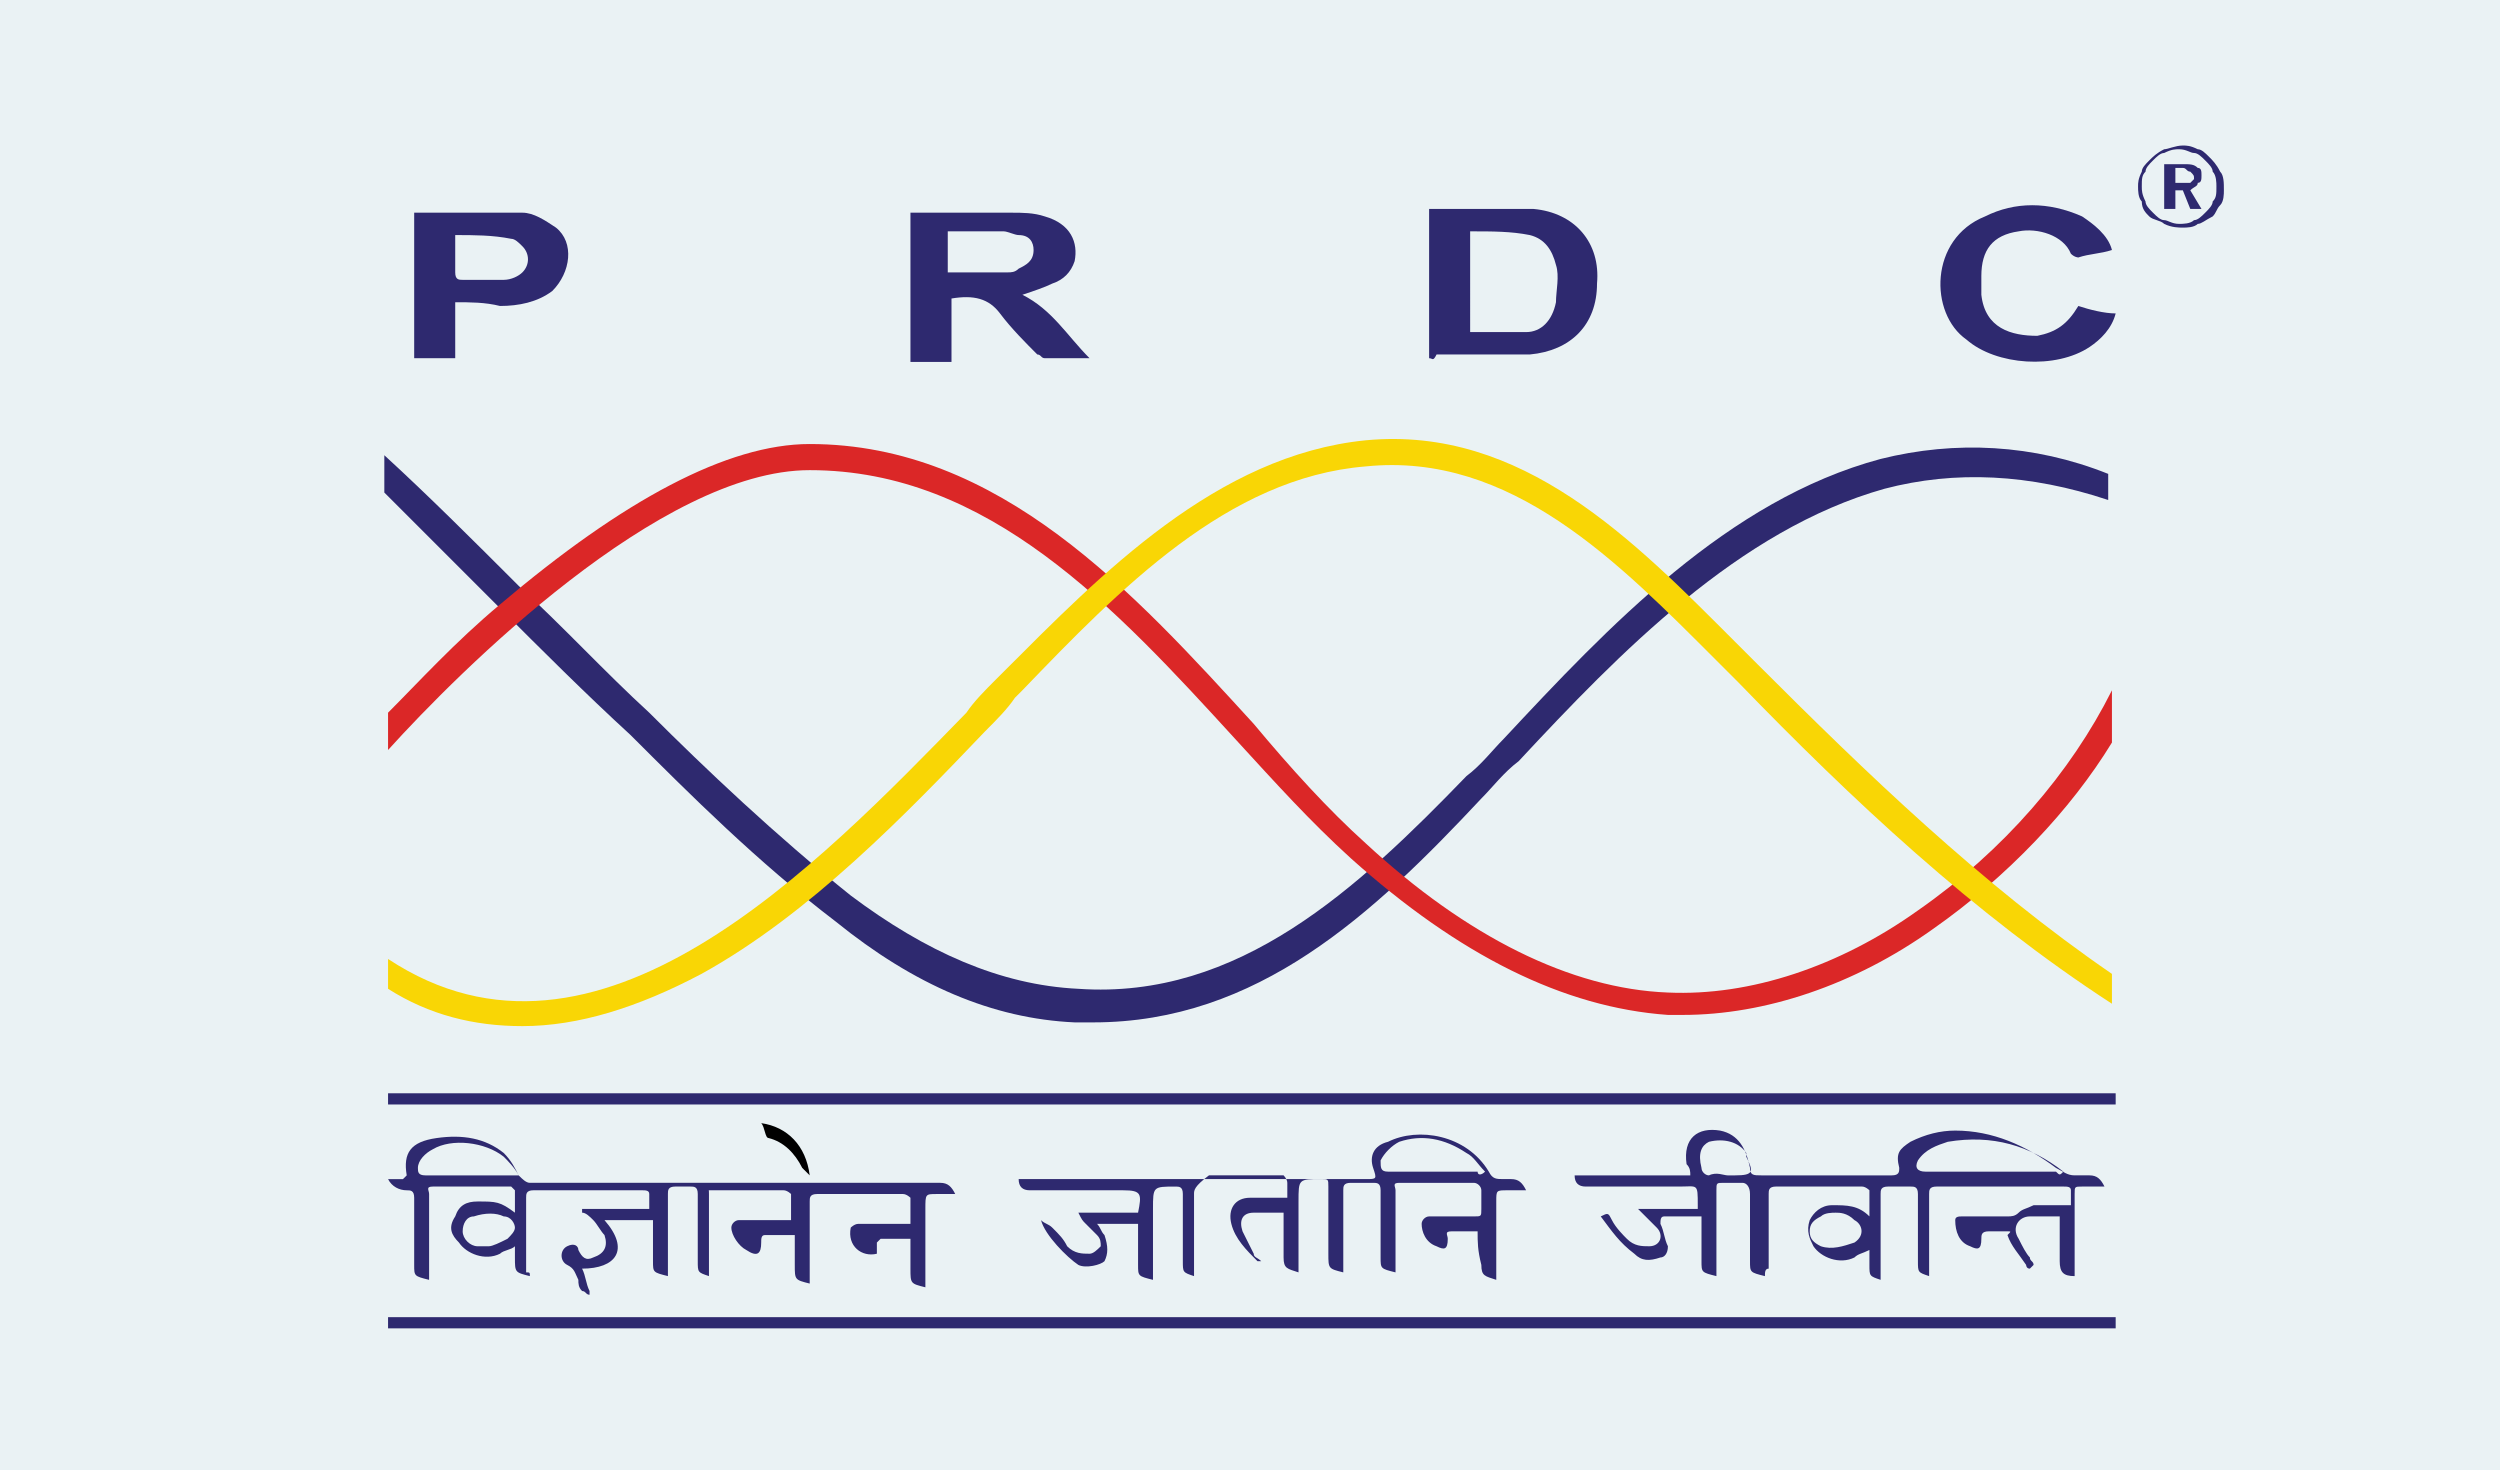
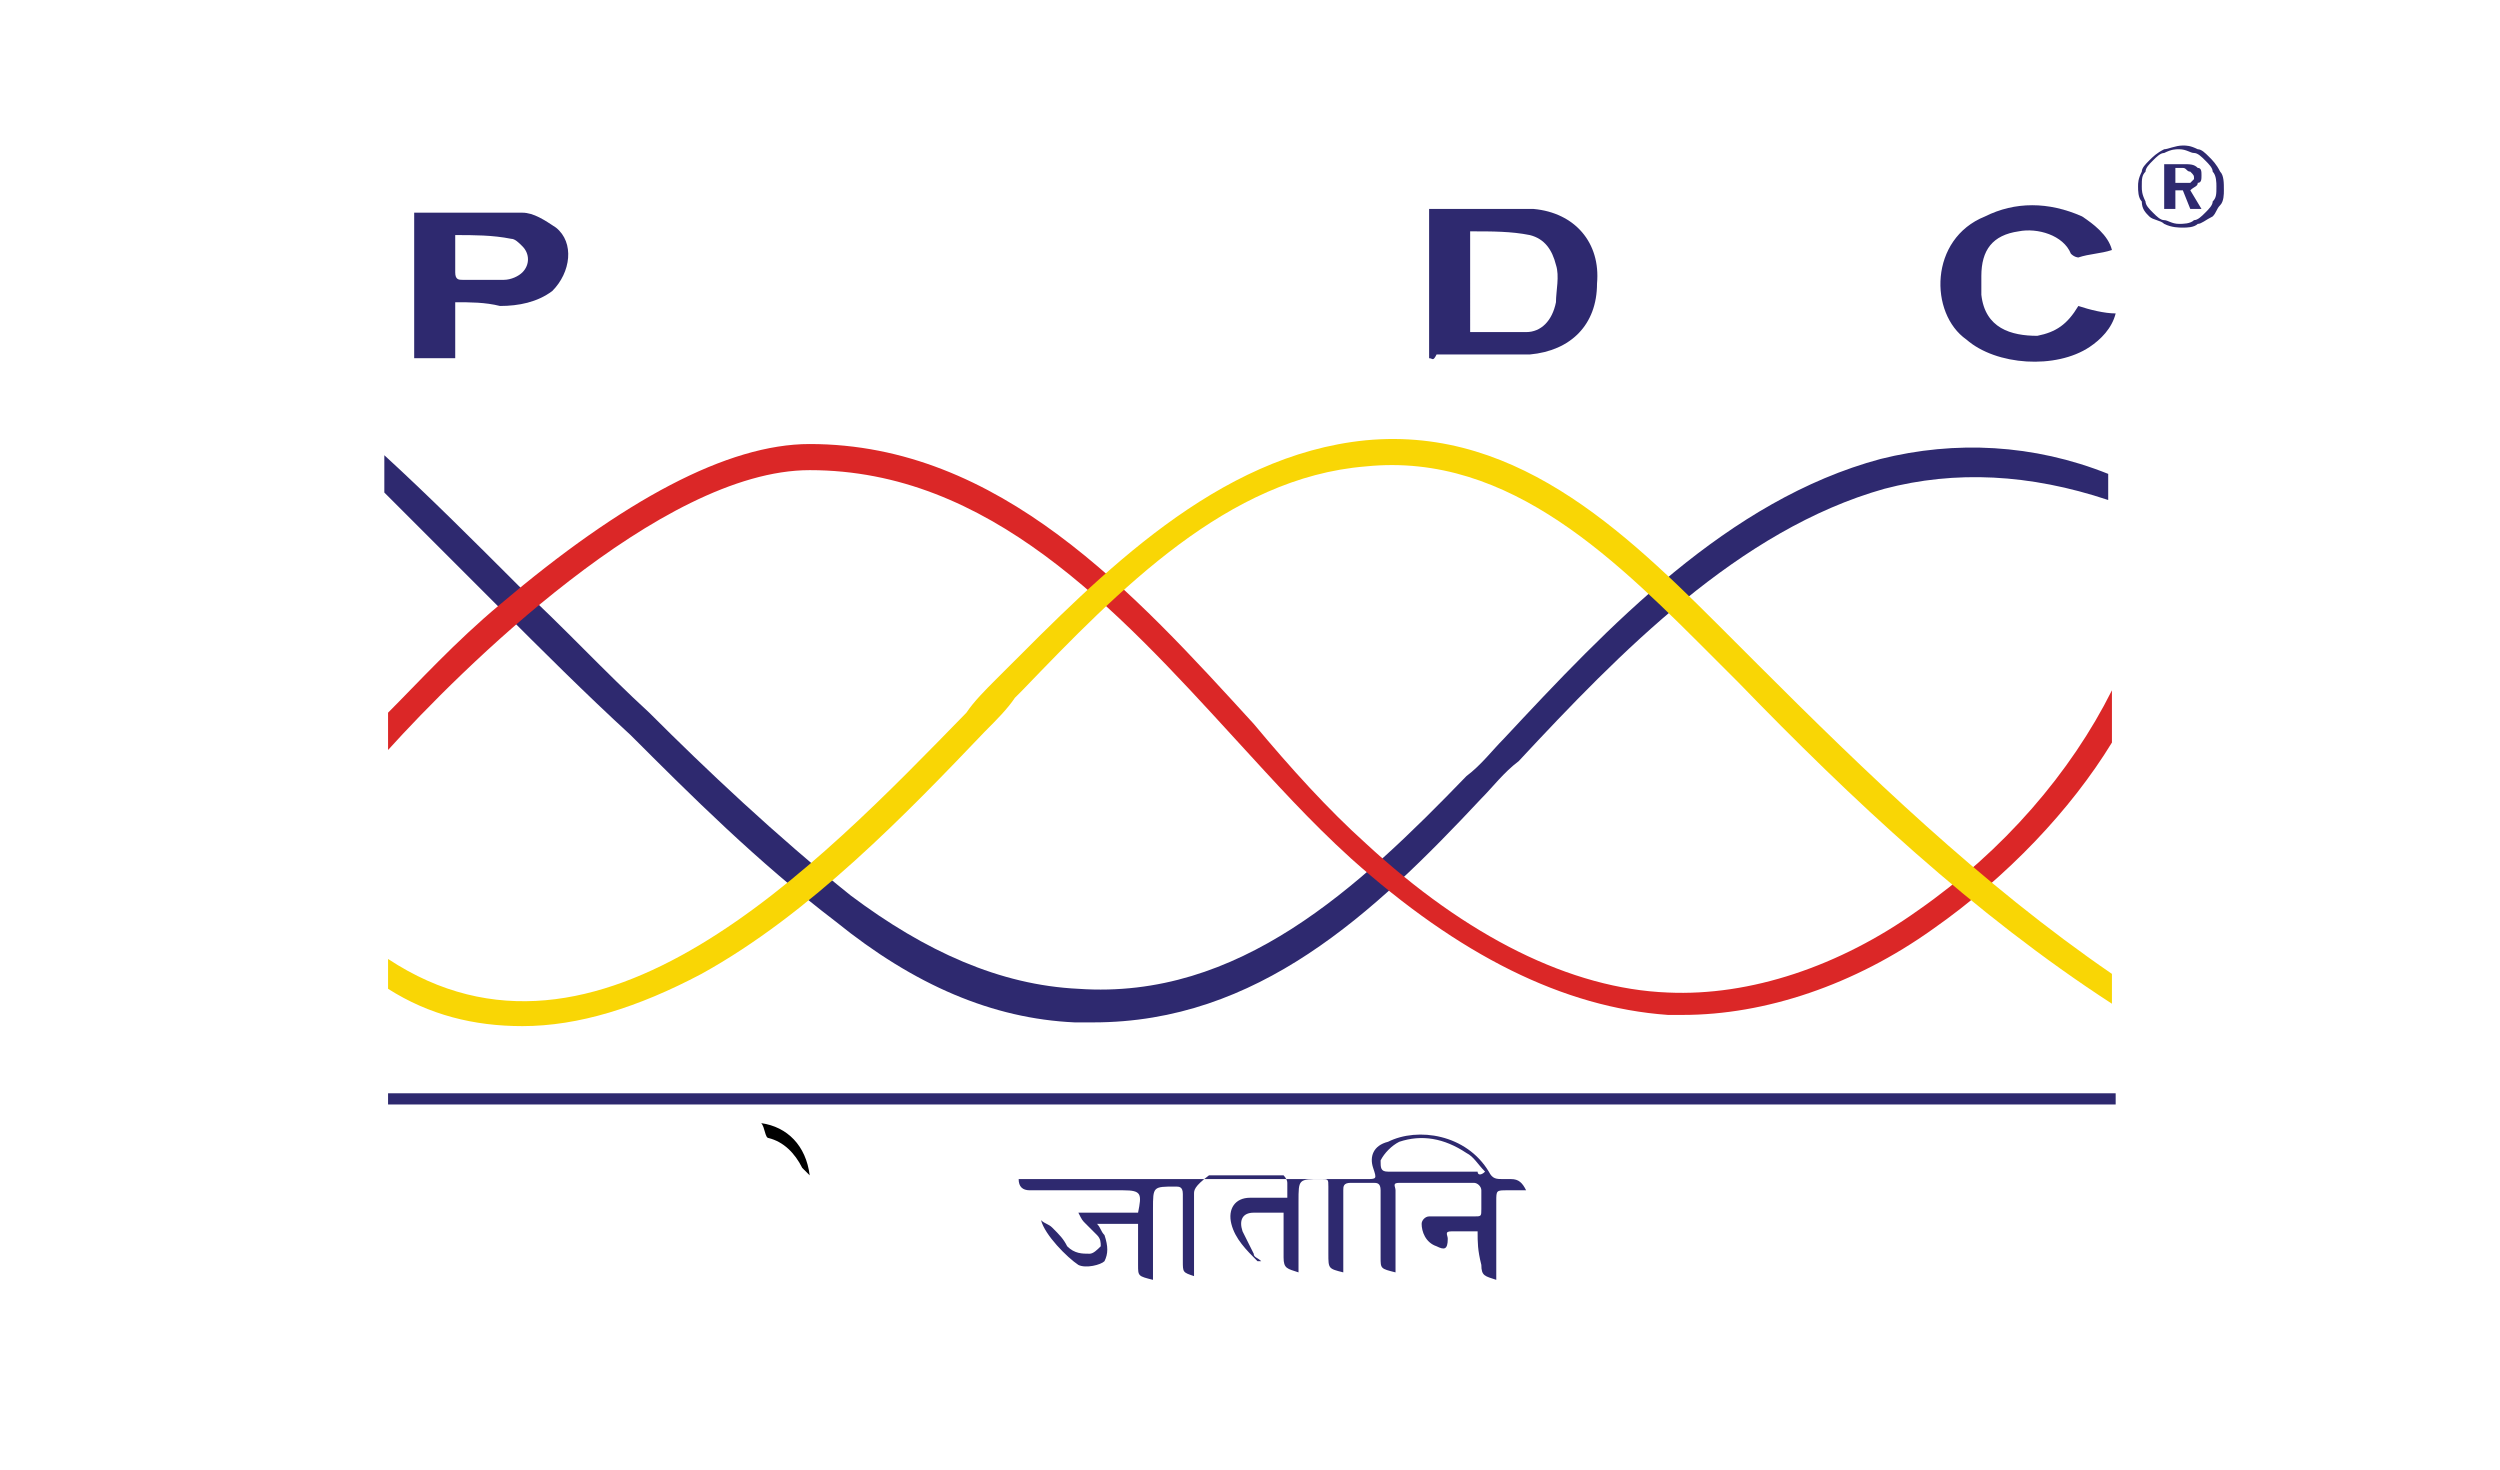
<svg xmlns="http://www.w3.org/2000/svg" version="1.1" id="Layer_1" x="0px" y="0px" width="67px" height="39.4px" viewBox="0 0 67 39.4" style="enable-background:new 0 0 67 39.4;" xml:space="preserve">
  <style type="text/css">

	.st0{fill:#EAF2F4;}
	.st1{fill:#F9D605;}
	.st2{fill:#2E296F;}
	.st3{fill:#DB2727;}

</style>
  <g>
    <g>
      <g>
        <g>
          <g id="Layer_2">
				</g>
          <g id="Layer_3">
            <g>
-               <rect y="0" class="st0" width="67" height="39.4" />
-               <path class="st2" d="M14.2,34.2c-0.4-0.1-0.4-0.1-0.4-0.5c0-0.1,0-0.2,0-0.3c-0.1,0.1-0.3,0.1-0.4,0.2c-0.4,0.2-0.9,0-1.1-0.3        c-0.2-0.2-0.3-0.4-0.1-0.7c0.1-0.3,0.3-0.4,0.6-0.4c0.5,0,0.6,0,1,0.3c0-0.2,0-0.4,0-0.6l-0.1-0.1c-0.7,0-1.4,0-2.1,0        c-0.2,0-0.1,0.1-0.1,0.2c0,0.7,0,1.3,0,2c0,0.1,0,0.2,0,0.3c-0.4-0.1-0.4-0.1-0.4-0.4c0-0.6,0-1.2,0-1.8        c0-0.2-0.1-0.2-0.2-0.2c-0.2,0-0.4-0.1-0.5-0.3c0.2,0,0.3,0,0.4,0l0.1-0.1c-0.1-0.6,0.1-0.9,0.8-1c0.7-0.1,1.3,0,1.8,0.4        c0.2,0.2,0.3,0.4,0.4,0.6c0.1,0.1,0.2,0.2,0.3,0.2c2.4,0,4.7,0,7.1,0c1.3,0,2.6,0,3.9,0c0.2,0,0.3,0.1,0.4,0.3        c-0.2,0-0.3,0-0.5,0c-0.3,0-0.3,0-0.3,0.4c0,0.6,0,1.2,0,1.9c0,0.1,0,0.2,0,0.2c-0.4-0.1-0.4-0.1-0.4-0.5c0-0.3,0-0.5,0-0.8        c-0.3,0-0.5,0-0.8,0l-0.1,0.1c0,0.1,0,0.2,0,0.3c-0.4,0.1-0.8-0.2-0.7-0.7c0,0,0.1-0.1,0.2-0.1c0.4,0,0.8,0,1.1,0        c0.1,0,0.2,0,0.3,0c0-0.3,0-0.5,0-0.7c0,0-0.1-0.1-0.2-0.1c-0.8,0-1.5,0-2.3,0c-0.2,0-0.2,0.1-0.2,0.2c0,0.7,0,1.3,0,2        c0,0.1,0,0.1,0,0.2c-0.4-0.1-0.4-0.1-0.4-0.5c0-0.3,0-0.5,0-0.8c-0.3,0-0.5,0-0.8,0c-0.1,0-0.1,0.1-0.1,0.2        c0,0.3-0.1,0.4-0.4,0.2c-0.2-0.1-0.4-0.4-0.4-0.6c0-0.1,0.1-0.2,0.2-0.2c0.4,0,0.7,0,1.1,0c0.1,0,0.2,0,0.3,0        c0-0.3,0-0.5,0-0.7c0,0-0.1-0.1-0.2-0.1c-0.7,0-1.4,0-2.1,0c0.1-0.1,0.1,0,0.1,0.1c0,0.7,0,1.4,0,2c0,0.1,0,0.1,0,0.2        c-0.3-0.1-0.3-0.1-0.3-0.4c0-0.6,0-1.2,0-1.8c0-0.2-0.1-0.2-0.2-0.2s-0.3,0-0.4,0c-0.2,0-0.2,0.1-0.2,0.2c0,0.7,0,1.4,0,2        c0,0.1,0,0.1,0,0.2c-0.4-0.1-0.4-0.1-0.4-0.4c0-0.4,0-0.7,0-1.1h-1.3c0.7,0.8,0.3,1.3-0.6,1.3c0.1,0.2,0.1,0.4,0.2,0.6        c0,0,0,0,0,0.1c-0.1,0-0.1-0.1-0.2-0.1c-0.1-0.1-0.1-0.2-0.1-0.3c-0.1-0.2-0.1-0.3-0.3-0.4c-0.2-0.1-0.2-0.4,0-0.5        c0.2-0.1,0.3,0,0.3,0.1c0.1,0.2,0.2,0.3,0.4,0.2c0.3-0.1,0.4-0.3,0.3-0.6c-0.1-0.1-0.2-0.3-0.3-0.4s-0.2-0.2-0.3-0.2        c0,0,0,0,0-0.1h1.8c0-0.2,0-0.3,0-0.4c0-0.1-0.1-0.1-0.2-0.1c-1,0-2,0-2.9,0c-0.2,0-0.2,0.1-0.2,0.2c0,0.7,0,1.3,0,2        C14.2,34.1,14.2,34.1,14.2,34.2 M13.9,31.5C13.9,31.4,13.9,31.4,13.9,31.5c-0.1-0.2-0.3-0.4-0.4-0.5c-0.5-0.4-1.4-0.5-1.9-0.2        c-0.2,0.1-0.4,0.3-0.4,0.5c0,0.1,0,0.2,0.2,0.2C12.2,31.5,13,31.5,13.9,31.5 M13.1,33.4c0.1,0,0.3-0.1,0.5-0.2        c0.1-0.1,0.2-0.2,0.2-0.3c0-0.1-0.1-0.3-0.3-0.3c-0.2-0.1-0.5-0.1-0.8,0c-0.2,0-0.3,0.2-0.3,0.4s0.2,0.4,0.4,0.4        C12.9,33.4,12.9,33.4,13.1,33.4" />
-               <path class="st2" d="M47.3,34.2c-0.4-0.1-0.4-0.1-0.4-0.4c0-0.6,0-1.2,0-1.8c0-0.2-0.1-0.3-0.2-0.3c-0.2,0-0.3,0-0.5,0        s-0.2,0-0.2,0.2c0,0.7,0,1.4,0,2.1c0,0,0,0.1,0,0.2c-0.4-0.1-0.4-0.1-0.4-0.4c0-0.4,0-0.7,0-1.1c0,0,0,0,0-0.1        c-0.3,0-0.6,0-1,0c-0.1,0-0.1,0.1-0.1,0.2c0.1,0.2,0.1,0.4,0.2,0.6c0,0.2-0.1,0.3-0.2,0.3c-0.3,0.1-0.5,0.1-0.7-0.1        c-0.4-0.3-0.6-0.6-0.9-1c0.2-0.1,0.2-0.1,0.3,0.1c0.1,0.2,0.3,0.4,0.4,0.5c0.2,0.2,0.4,0.2,0.6,0.2c0.3,0,0.4-0.3,0.2-0.5        c-0.1-0.1-0.2-0.2-0.3-0.3c-0.1-0.1-0.1-0.1-0.2-0.2h1.6v-0.1c0-0.6,0-0.5-0.5-0.5c-0.8,0-1.6,0-2.5,0c-0.2,0-0.3-0.1-0.3-0.3        h3.1c0-0.1,0-0.2-0.1-0.3c-0.1-0.7,0.3-1,0.9-0.9c0.5,0.1,0.7,0.5,0.8,1c0,0.2,0.1,0.2,0.3,0.2c1.2,0,2.3,0,3.5,0        c0.2,0,0.2-0.1,0.2-0.2c-0.1-0.4,0-0.5,0.3-0.7c0.4-0.2,0.8-0.3,1.2-0.3c1,0,1.9,0.4,2.7,1c0.2,0.1,0.3,0.2,0.5,0.2        c0.1,0,0.3,0,0.4,0c0.2,0,0.3,0.1,0.4,0.3c-0.2,0-0.4,0-0.6,0s-0.2,0-0.2,0.2c0,0.7,0,1.5,0,2.2c-0.3,0-0.4-0.1-0.4-0.4        c0-0.4,0-0.7,0-1.1c0,0,0,0,0-0.1c-0.3,0-0.5,0-0.8,0c-0.3,0-0.5,0.3-0.3,0.6c0.1,0.2,0.2,0.4,0.3,0.5c0,0.1,0.1,0.1,0.1,0.2        c0,0,0,0-0.1,0.1c-0.1,0-0.1-0.1-0.1-0.1c-0.2-0.3-0.4-0.5-0.5-0.8c0.1-0.1,0.1-0.1,0-0.1c-0.2,0-0.4,0-0.5,0        c-0.2,0-0.2,0.1-0.2,0.2c0,0.3-0.1,0.3-0.3,0.2c-0.3-0.1-0.4-0.4-0.4-0.7c0-0.1,0.1-0.1,0.2-0.1c0.4,0,0.8,0,1.2,0        c0.1,0,0.2,0,0.3-0.1c0.1-0.1,0.2-0.1,0.4-0.2c0.3,0,0.7,0,1,0c0-0.2,0-0.3,0-0.4c0-0.1-0.1-0.1-0.2-0.1c-0.3,0-0.6,0-1,0        c-0.8,0-1.6,0-2.4,0c-0.2,0-0.2,0.1-0.2,0.2c0,0.7,0,1.3,0,2c0,0.1,0,0.1,0,0.2c-0.3-0.1-0.3-0.1-0.3-0.4c0-0.6,0-1.2,0-1.8        c0-0.2-0.1-0.2-0.2-0.2c-0.2,0-0.4,0-0.6,0c-0.2,0-0.2,0.1-0.2,0.2c0,0.7,0,1.4,0,2.1c0,0,0,0.1,0,0.2        c-0.3-0.1-0.3-0.1-0.3-0.4c0-0.1,0-0.2,0-0.4c-0.2,0.1-0.3,0.1-0.4,0.2c-0.4,0.2-0.9,0-1.1-0.3c-0.1-0.2-0.2-0.4-0.1-0.7        c0.1-0.2,0.3-0.4,0.6-0.4c0.4,0,0.7,0,1,0.3c0-0.3,0-0.5,0-0.7c0,0-0.1-0.1-0.2-0.1c-0.8,0-1.5,0-2.3,0        c-0.2,0-0.2,0.1-0.2,0.2c0,0.7,0,1.3,0,2C47.3,34,47.3,34.1,47.3,34.2 M55.3,31.4L55.3,31.4c-0.9-0.7-1.9-1-3.1-0.8        c-0.3,0.1-0.6,0.2-0.8,0.5c-0.1,0.2,0,0.3,0.2,0.3c1.2,0,2.3,0,3.5,0C55.2,31.5,55.2,31.5,55.3,31.4 M46.3,31.5        c0.1,0,0.2,0,0.2,0c0.5,0,0.5-0.1,0.3-0.5c0,0,0,0,0-0.1c-0.2-0.3-0.6-0.4-1-0.3c-0.2,0.1-0.3,0.3-0.2,0.7        c0,0.1,0.1,0.2,0.2,0.2C46,31.4,46.2,31.5,46.3,31.5 M49.2,32.5c-0.1,0-0.3,0-0.4,0.1c-0.2,0.1-0.3,0.2-0.3,0.4        s0.1,0.3,0.3,0.4c0.3,0.1,0.6,0,0.9-0.1c0.3-0.2,0.2-0.5,0-0.6C49.5,32.5,49.3,32.5,49.2,32.5" />
              <path class="st2" d="M39.6,33c-0.3,0-0.5,0-0.7,0c-0.2,0-0.1,0.1-0.1,0.2c0,0.3-0.1,0.3-0.3,0.2c-0.3-0.1-0.4-0.4-0.4-0.6        c0-0.1,0.1-0.2,0.2-0.2c0.4,0,0.8,0,1.2,0c0.2,0,0.2,0,0.2-0.2s0-0.3,0-0.5c0-0.1-0.1-0.2-0.2-0.2c-0.7,0-1.3,0-2,0        c-0.2,0-0.1,0.1-0.1,0.2c0,0.7,0,1.3,0,2c0,0.1,0,0.2,0,0.2C37,34,37,34,37,33.7c0-0.6,0-1.2,0-1.8c0-0.2-0.1-0.2-0.2-0.2        c-0.2,0-0.4,0-0.6,0S36,31.8,36,31.9c0,0.7,0,1.3,0,2c0,0.1,0,0.2,0,0.2c-0.4-0.1-0.4-0.1-0.4-0.5c0-0.6,0-1.2,0-1.8        c0-0.2,0-0.2-0.2-0.2c-0.6,0-0.6,0-0.6,0.6s0,1.2,0,1.9c-0.3-0.1-0.4-0.1-0.4-0.4c0-0.4,0-0.7,0-1.2c-0.3,0-0.6,0-0.8,0        c-0.3,0-0.4,0.2-0.3,0.5c0.1,0.2,0.2,0.4,0.3,0.6c0,0.1,0.1,0.1,0.2,0.2c-0.1,0-0.1,0-0.1,0c-0.3-0.3-0.6-0.6-0.7-1        c-0.1-0.4,0.1-0.7,0.5-0.7c0.3,0,0.6,0,0.9,0c0,0,0,0,0.1,0c0-0.1,0-0.2,0-0.4c0-0.1-0.1-0.2-0.1-0.2c-0.7,0-1.4,0-2,0        C32,31.8,32,31.9,32,32c0,0.7,0,1.3,0,2c0,0.1,0,0.1,0,0.2c-0.3-0.1-0.3-0.1-0.3-0.4c0-0.6,0-1.2,0-1.8c0-0.2-0.1-0.2-0.2-0.2        c-0.6,0-0.6,0-0.6,0.6c0,0.6,0,1.3,0,1.9c-0.4-0.1-0.4-0.1-0.4-0.4c0-0.4,0-0.7,0-1.1h-1.1c0.1,0.1,0.1,0.2,0.2,0.3        c0.1,0.3,0.1,0.5,0,0.7c-0.1,0.1-0.5,0.2-0.7,0.1c-0.3-0.2-0.9-0.8-1-1.2c0.1,0.1,0.2,0.1,0.3,0.2c0.2,0.2,0.3,0.3,0.4,0.5        c0.2,0.2,0.4,0.2,0.6,0.2c0.1,0,0.2-0.1,0.3-0.2c0-0.1,0-0.2-0.1-0.3c-0.1-0.1-0.2-0.2-0.3-0.3c-0.1-0.1-0.1-0.1-0.2-0.3h1.6        c0.1-0.5,0.1-0.6-0.4-0.6c-0.8,0-1.7,0-2.5,0c-0.2,0-0.3-0.1-0.3-0.3c0.1,0,0.2,0,0.3,0c3,0,6,0,9,0c0.3,0,0.3,0,0.2-0.3        c-0.1-0.3,0-0.6,0.4-0.7c0.8-0.4,2.1-0.2,2.7,0.8c0.1,0.2,0.2,0.2,0.4,0.2c0.1,0,0.1,0,0.2,0c0.2,0,0.3,0.1,0.4,0.3        c-0.2,0-0.3,0-0.5,0c-0.3,0-0.3,0-0.3,0.3c0,0.6,0,1.2,0,1.8c0,0.1,0,0.2,0,0.3c-0.3-0.1-0.4-0.1-0.4-0.4        C39.6,33.5,39.6,33.3,39.6,33 M39.8,31.4c-0.2-0.2-0.3-0.4-0.5-0.5c-0.6-0.4-1.2-0.5-1.8-0.3c-0.2,0.1-0.4,0.3-0.5,0.5        c0,0.2,0,0.3,0.2,0.3c0.8,0,1.6,0,2.4,0C39.6,31.5,39.7,31.5,39.8,31.4" />
-               <path class="st2" d="M25.5,8v1.7h-1.1v-4h0.1c0.9,0,1.7,0,2.6,0c0.3,0,0.6,0,0.9,0.1C28.7,6,28.9,6.5,28.8,7        c-0.1,0.3-0.3,0.5-0.6,0.6c-0.2,0.1-0.5,0.2-0.8,0.3c0.8,0.4,1.2,1.1,1.8,1.7c-0.5,0-0.8,0-1.2,0c-0.1,0-0.1-0.1-0.2-0.1        c-0.3-0.3-0.7-0.7-1-1.1C26.5,8,26.1,7.9,25.5,8 M25.5,7.3c0.5,0,1,0,1.5,0c0.1,0,0.2,0,0.3-0.1c0.2-0.1,0.4-0.2,0.4-0.5        c0-0.2-0.1-0.4-0.4-0.4c-0.1,0-0.3-0.1-0.4-0.1c-0.4,0-0.9,0-1.3,0c-0.1,0-0.1,0-0.2,0v1.1H25.5z" />
              <path class="st2" d="M38.3,9.6v-4c0.1,0,0.2,0,0.3,0c0.8,0,1.7,0,2.5,0c1.1,0.1,1.8,0.9,1.7,2c0,1.1-0.7,1.8-1.8,1.9        c-0.8,0-1.7,0-2.5,0C38.4,9.7,38.4,9.6,38.3,9.6 M39.4,8.9c0.5,0,1,0,1.5,0c0.4,0,0.7-0.3,0.8-0.8c0-0.3,0.1-0.7,0-1        c-0.1-0.4-0.3-0.7-0.7-0.8c-0.5-0.1-1-0.1-1.6-0.1V8.9z" />
              <path class="st2" d="M12.2,8.1v1.5h-1.1V5.7l0,0c1,0,1.9,0,2.9,0c0.3,0,0.6,0.2,0.9,0.4c0.5,0.4,0.4,1.2-0.1,1.7        c-0.4,0.3-0.9,0.4-1.4,0.4C13,8.1,12.6,8.1,12.2,8.1 M12.2,6.3c0,0.4,0,0.7,0,1c0,0.2,0.1,0.2,0.2,0.2c0.4,0,0.7,0,1.1,0        c0.2,0,0.4-0.1,0.5-0.2c0.2-0.2,0.2-0.5,0-0.7c-0.1-0.1-0.2-0.2-0.3-0.2C13.2,6.3,12.7,6.3,12.2,6.3" />
              <path class="st2" d="M56.6,6.7c-0.3,0.1-0.6,0.1-0.9,0.2c0,0-0.1,0-0.2-0.1c-0.2-0.5-0.9-0.7-1.4-0.6c-0.7,0.1-1,0.5-1,1.2        c0,0.2,0,0.3,0,0.5C53.2,8.8,53.9,9,54.6,9c0.5-0.1,0.8-0.3,1.1-0.8c0.3,0.1,0.7,0.2,1,0.2c-0.1,0.4-0.4,0.7-0.7,0.9        c-0.9,0.6-2.5,0.5-3.3-0.2c-1-0.7-1-2.7,0.5-3.3c0.8-0.4,1.7-0.4,2.6,0C56.1,6,56.5,6.3,56.6,6.7" />
              <path d="M20.4,30.1c0.7,0.1,1.2,0.6,1.3,1.4c-0.1-0.1-0.1-0.1-0.2-0.2c-0.2-0.4-0.5-0.7-0.9-0.8        C20.5,30.5,20.5,30.2,20.4,30.1" />
              <rect x="10.4" y="29.3" class="st2" width="46.3" height="0.3" />
-               <rect x="10.4" y="35.3" class="st2" width="46.3" height="0.3" />
              <path class="st2" d="M50.4,12.3c-4.1,1.1-7.3,4.5-10.1,7.5c-0.3,0.3-0.6,0.7-1,1c-2.9,3-6.1,6-10.4,5.7        c-2.1-0.1-4.1-1-6.1-2.5c-2-1.6-3.9-3.4-5.4-4.9c-1.2-1.1-2.3-2.3-3.5-3.4c-1.2-1.2-2.4-2.4-3.6-3.5v1c1,1,2.1,2.1,3.1,3.1        c1.1,1.1,2.3,2.3,3.5,3.4c1.6,1.6,3.4,3.4,5.5,5c2.1,1.7,4.2,2.6,6.4,2.7c0.2,0,0.4,0,0.5,0c4.4,0,7.5-2.9,10.4-6        c0.3-0.3,0.6-0.7,1-1c2.7-2.9,5.9-6.2,9.8-7.3c1.9-0.5,3.9-0.4,6,0.3v-0.7C54.5,11.9,52.4,11.8,50.4,12.3" />
              <path class="st3" d="M51.4,24.4c-2.1,1.5-4.5,2.3-6.7,2.2c-2.6-0.1-5.4-1.5-8.1-4c-1-0.9-2-2-3-3.2c-3.2-3.5-6.8-7.5-11.9-7.5        c-2.2,0-5,1.5-8.3,4.3c-1.2,1-2.2,2.1-3,2.9v1c1.9-2.1,7.3-7.5,11.3-7.5c4.8,0,8.2,3.7,11.4,7.2c1.1,1.2,2,2.2,3.1,3.2        c2.9,2.6,5.7,4,8.5,4.2c0.1,0,0.3,0,0.4,0c2.2,0,4.6-0.8,6.7-2.3c2-1.4,3.7-3.2,4.8-5v-1.4C55.5,20.7,53.7,22.8,51.4,24.4" />
              <path class="st1" d="M47.1,17.8c-0.2-0.2-0.4-0.4-0.6-0.6c-2.7-2.7-5.7-5.8-9.9-5.4c-4,0.4-7.1,3.6-9.7,6.2l-0.2,0.2        c-0.3,0.3-0.6,0.6-0.8,0.9c-4,4.1-9.9,10.3-15.5,6.6v0.8c1.1,0.7,2.3,1,3.6,1c1.5,0,3.1-0.5,4.8-1.4c2.9-1.6,5.5-4.3,7.6-6.5        c0.3-0.3,0.6-0.6,0.8-0.9l0.2-0.2c2.6-2.7,5.5-5.7,9.2-6c3.9-0.4,6.8,2.6,9.4,5.2c0.2,0.2,0.4,0.4,0.6,0.6        c3,3.1,6.3,6.2,10,8.6v-0.8C53.1,23.7,50,20.7,47.1,17.8" />
              <path class="st2" d="M58.5,3.9c0.1,0,0.2,0,0.4,0.1c0.1,0,0.2,0.1,0.3,0.2c0.1,0.1,0.2,0.2,0.3,0.4c0.1,0.1,0.1,0.3,0.1,0.5        c0,0.1,0,0.3-0.1,0.4c-0.1,0.1-0.1,0.2-0.2,0.3C59.1,5.9,59,6,58.9,6c-0.1,0.1-0.3,0.1-0.4,0.1S58.2,6.1,58,6        c-0.1-0.1-0.3-0.1-0.4-0.2c-0.1-0.1-0.2-0.2-0.2-0.4c-0.1-0.1-0.1-0.3-0.1-0.4c0-0.1,0-0.2,0.1-0.4c0-0.1,0.1-0.2,0.2-0.3        C57.7,4.2,57.8,4.1,58,4C58.1,4,58.3,3.9,58.5,3.9 M59.4,5c0-0.1,0-0.3-0.1-0.4c0-0.1-0.1-0.2-0.2-0.3        c-0.1-0.1-0.2-0.2-0.3-0.2c-0.1,0-0.2-0.1-0.4-0.1c-0.1,0-0.2,0-0.4,0.1c-0.1,0-0.2,0.1-0.3,0.2c-0.1,0.1-0.2,0.2-0.2,0.3        c-0.1,0.1-0.1,0.2-0.1,0.4c0,0.1,0,0.2,0.1,0.4c0,0.1,0.1,0.2,0.2,0.3c0.1,0.1,0.2,0.2,0.3,0.2S58.2,6,58.4,6        c0.1,0,0.3,0,0.4-0.1c0.1,0,0.2-0.1,0.3-0.2c0.1-0.1,0.2-0.2,0.2-0.3C59.4,5.3,59.4,5.2,59.4,5 M58.7,5.1L59,5.6h-0.3        l-0.2-0.5h-0.2v0.5H58V4.4h0.5c0.2,0,0.3,0,0.4,0.1C59,4.5,59,4.6,59,4.7s0,0.2-0.1,0.2C58.9,5,58.8,5,58.7,5.1 M58.5,4.9        c0.1,0,0.2,0,0.2,0l0.1-0.1c0-0.1,0-0.1-0.1-0.2c-0.1,0-0.1-0.1-0.2-0.1h-0.2v0.4H58.5z" />
            </g>
          </g>
        </g>
      </g>
    </g>
  </g>
</svg>